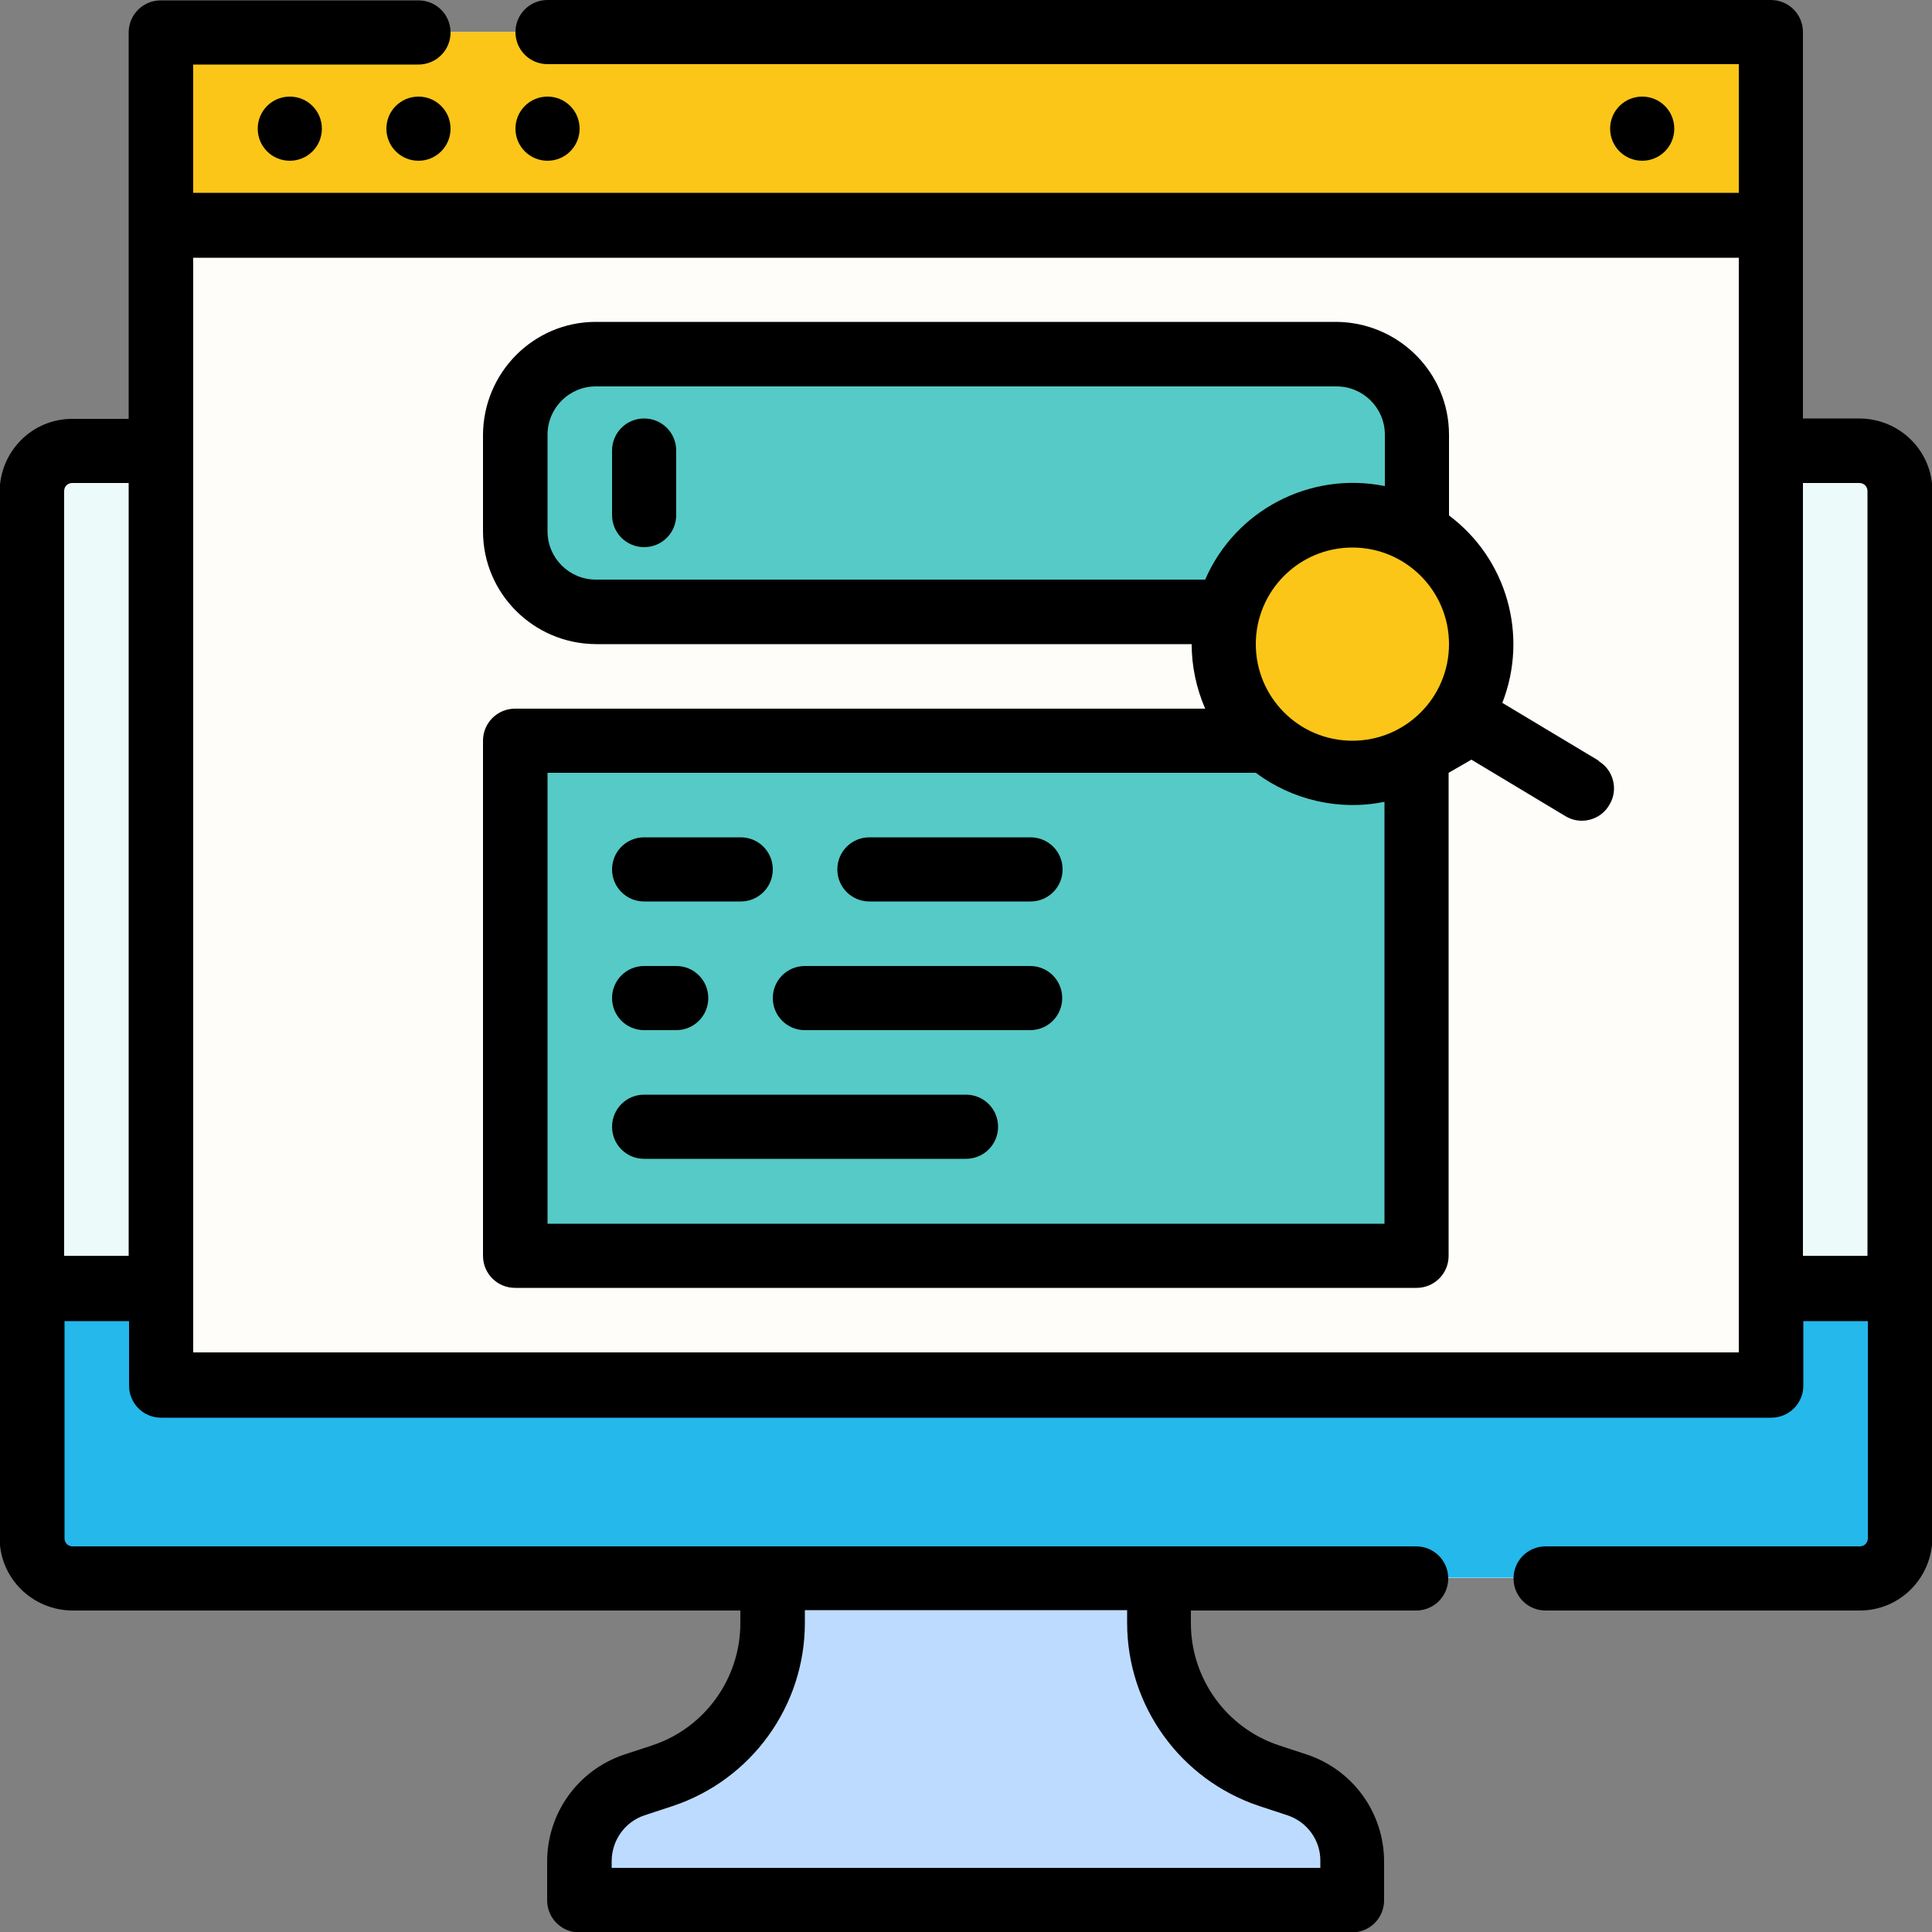
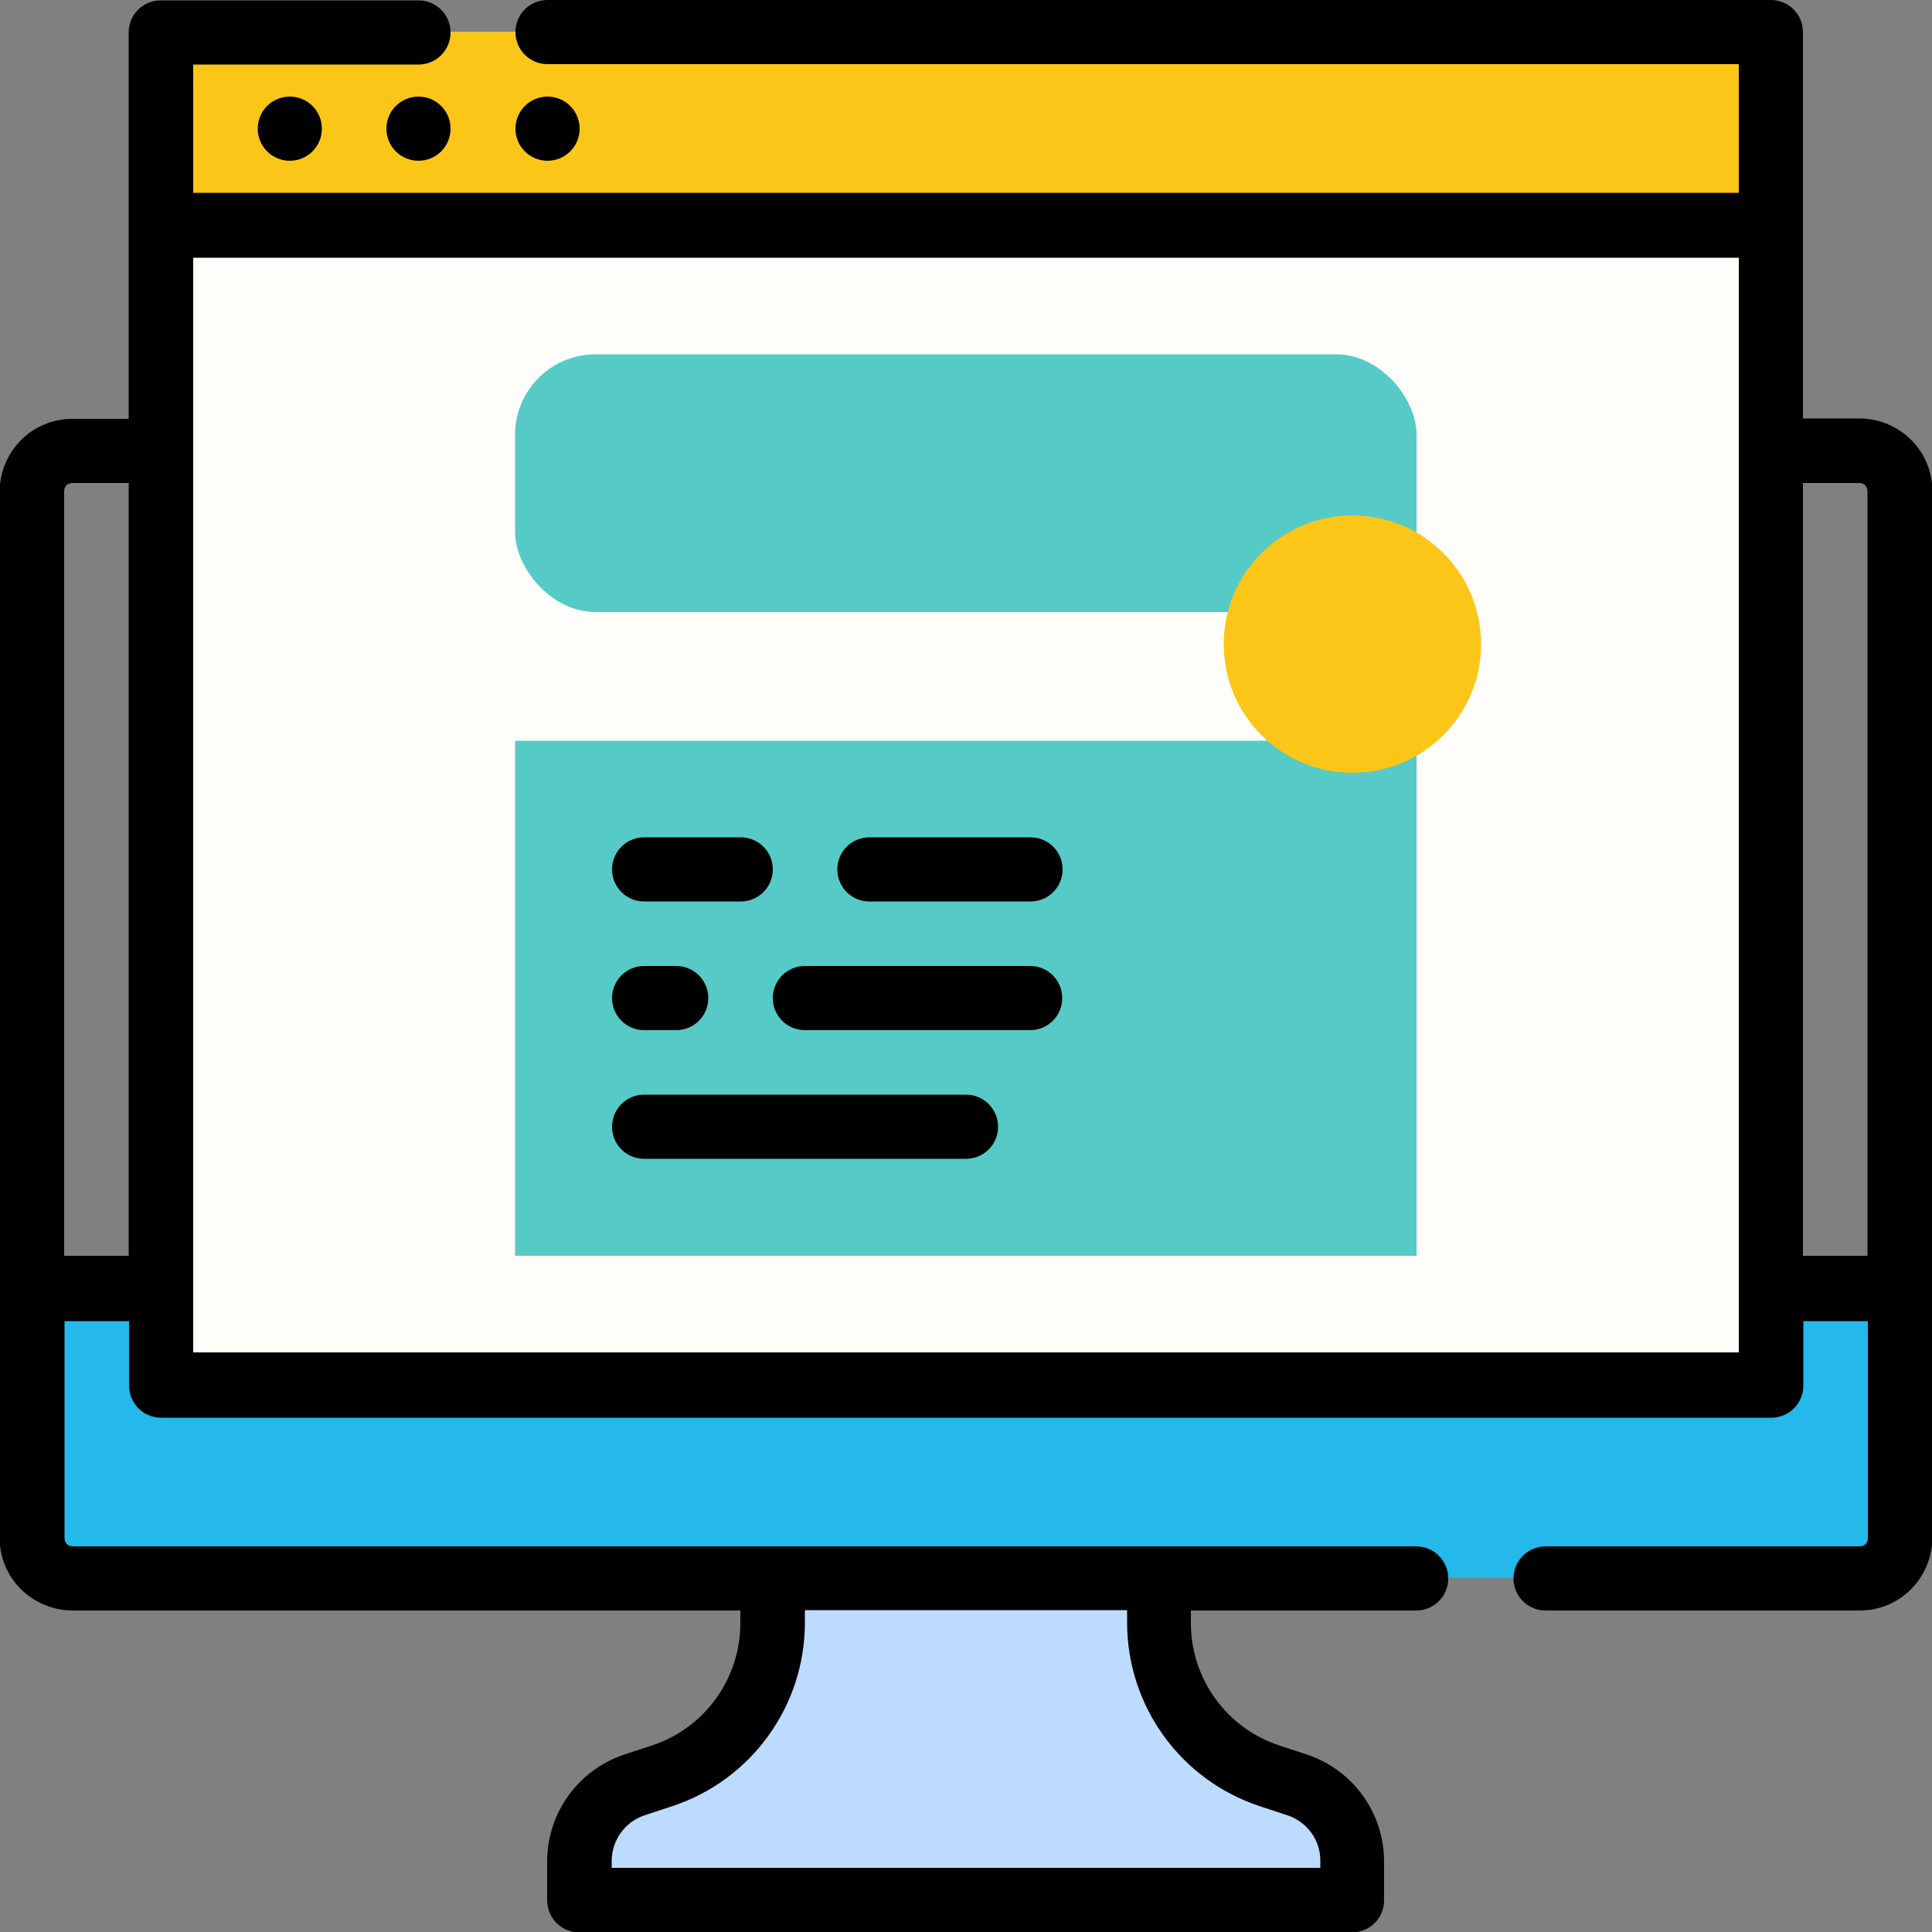
<svg xmlns="http://www.w3.org/2000/svg" id="Layer_1" data-name="Layer 1" viewBox="0 0 50 50">
  <rect x="0" y="0" width="50" height="50" fill="#808080" stroke="none" />
  <defs>
    <style>
      .cls-1 {
        fill: #24b8eb;
      }

      .cls-1, .cls-2, .cls-3, .cls-4, .cls-5, .cls-6, .cls-7 {
        stroke-width: 0px;
      }

      .cls-2 {
        fill: #000;
      }

      .cls-3 {
        fill: #bddbff;
      }

      .cls-4 {
        fill: #56cac6;
      }

      .cls-5 {
        fill: #fbc618;
      }

      .cls-6 {
        fill: #fffdfa;
      }

      .cls-7 {
        fill: #ecfbf9;
      }
    </style>
  </defs>
  <g>
    <path class="cls-3" d="M35,49.17H15v-1c0-.9.57-1.69,1.42-1.98l.73-.24c1.7-.57,2.85-2.16,2.85-3.95v-1.16h10v1.16c0,1.79,1.15,3.39,2.85,3.95l.73.24c.85.28,1.42,1.08,1.42,1.98v1Z" />
-     <rect class="cls-7" x=".83" y="11.67" width="48.33" height="29.17" rx="1.04" ry="1.04" />
    <path class="cls-1" d="M.83,33.33h48.33v6.46c0,.58-.47,1.04-1.04,1.04H1.88c-.58,0-1.04-.47-1.04-1.04v-6.46h0Z" />
  </g>
  <path class="cls-6" d="M4.17.83h41.67v35H4.17V.83Z" />
  <path class="cls-5" d="M4.17.83h41.67v5H4.17V.83Z" />
-   <path class="cls-2" d="M42.5,2.5h0c.46,0,.83.37.83.83h0c0,.46-.37.83-.83.83h0c-.46,0-.83-.37-.83-.83h0c0-.46.37-.83.83-.83Z" />
  <path class="cls-2" d="M14.17,2.5h0c.46,0,.83.37.83.83h0c0,.46-.37.83-.83.83h0c-.46,0-.83-.37-.83-.83h0c0-.46.37-.83.83-.83Z" />
  <path class="cls-2" d="M7.5,2.5h0c.46,0,.83.37.83.83h0c0,.46-.37.83-.83.83h0c-.46,0-.83-.37-.83-.83h0c0-.46.37-.83.83-.83Z" />
  <path class="cls-2" d="M10.83,2.5h0c.46,0,.83.37.83.83h0c0,.46-.37.83-.83.83h0c-.46,0-.83-.37-.83-.83h0c0-.46.37-.83.83-.83Z" />
  <rect class="cls-4" x="13.33" y="9.17" width="23.33" height="6.67" rx="2.08" ry="2.08" />
  <path class="cls-4" d="M13.33,19.17h23.33v13.33H13.33v-13.33Z" />
  <path class="cls-2" d="M16.67,21.67h2.5c.46,0,.83.37.83.83h0c0,.46-.37.83-.83.83h-2.5c-.46,0-.83-.37-.83-.83h0c0-.46.37-.83.83-.83Z" />
  <path class="cls-2" d="M22.5,21.67h4.17c.46,0,.83.37.83.83h0c0,.46-.37.83-.83.83h-4.17c-.46,0-.83-.37-.83-.83h0c0-.46.37-.83.83-.83Z" />
  <path class="cls-2" d="M16.67,25h.83c.46,0,.83.37.83.83h0c0,.46-.37.83-.83.83h-.83c-.46,0-.83-.37-.83-.83h0c0-.46.37-.83.83-.83Z" />
  <path class="cls-2" d="M20.83,25h5.83c.46,0,.83.37.83.83h0c0,.46-.37.83-.83.83h-5.83c-.46,0-.83-.37-.83-.83h0c0-.46.37-.83.83-.83Z" />
  <path class="cls-2" d="M16.67,28.33h8.33c.46,0,.83.37.83.83h0c0,.46-.37.83-.83.83h-8.33c-.46,0-.83-.37-.83-.83h0c0-.46.37-.83.83-.83Z" />
-   <path class="cls-2" d="M16.67,10.83h0c.46,0,.83.37.83.83v1.67c0,.46-.37.83-.83.83h0c-.46,0-.83-.37-.83-.83v-1.67c0-.46.37-.83.83-.83Z" />
  <path class="cls-2" d="M48.12,10.83h-1.46V.83c0-.46-.37-.83-.83-.83H14.17c-.46,0-.83.37-.83.83h0c0,.46.37.83.83.83h30.83v3.33H5V1.67h5.83c.46,0,.83-.37.83-.83h0c0-.46-.37-.83-.83-.83h-6.67c-.46,0-.83.37-.83.83v10h-1.46c-1.04,0-1.87.84-1.88,1.88v27.08c0,1.04.84,1.87,1.88,1.88h17.29v.33c0,1.43-.92,2.71-2.28,3.16l-.73.24c-1.19.4-1.99,1.51-1.99,2.77v1c0,.46.37.83.83.83h20c.46,0,.83-.37.83-.83v-1c0-1.26-.8-2.37-1.99-2.77l-.73-.24c-1.36-.45-2.28-1.73-2.28-3.16v-.33h5.83c.46,0,.83-.37.83-.83h0c0-.46-.37-.83-.83-.83H1.88c-.12,0-.21-.09-.21-.21v-5.62h1.67v1.67c0,.46.37.83.83.83h41.67c.46,0,.83-.37.83-.83v-1.67h1.67v5.62c0,.12-.09.21-.21.21h-8.13c-.46,0-.83.37-.83.83h0c0,.46.37.83.83.83h8.13c1.04,0,1.87-.84,1.88-1.88V12.71c0-1.04-.84-1.87-1.88-1.88ZM29.17,41.67v.33c0,2.15,1.38,4.06,3.42,4.74l.73.24c.51.17.86.65.85,1.19v.17H15.83v-.17c0-.54.34-1.02.85-1.19l.73-.24c2.04-.68,3.42-2.59,3.42-4.74v-.33h8.33ZM3.33,32.5h-1.67V12.71c0-.12.09-.21.21-.21h1.46v20ZM45,35H5V6.67h40v28.33ZM48.33,32.5h-1.67V12.5h1.46c.12,0,.21.09.21.21v19.79Z" />
  <circle class="cls-5" cx="35" cy="16.67" r="3.33" />
-   <path class="cls-2" d="M41.38,19.69l-2.5-1.5c.68-1.74.12-3.73-1.38-4.85v-2.09c0-1.61-1.31-2.91-2.92-2.92H15.42c-1.61,0-2.91,1.31-2.92,2.92v2.5c0,1.61,1.31,2.91,2.92,2.92h15.42c0,.57.12,1.14.35,1.67H13.33c-.46,0-.83.37-.83.83v13.33c0,.46.37.83.83.83h23.33c.46,0,.83-.37.83-.83v-12.5l.59-.34,2.43,1.46c.39.24.91.11,1.14-.29h0c.24-.39.11-.91-.29-1.14ZM37.5,16.67c0,1.38-1.12,2.5-2.5,2.5s-2.5-1.12-2.5-2.5,1.12-2.5,2.5-2.5c1.38,0,2.5,1.12,2.5,2.5ZM15.42,15c-.69,0-1.25-.56-1.25-1.25v-2.5c0-.69.56-1.25,1.25-1.25h19.17c.69,0,1.25.56,1.25,1.25v1.33c-1.93-.39-3.87.62-4.65,2.42h-15.76ZM35.83,31.67H14.17v-11.67h18.33c.95.71,2.17.99,3.33.75v10.92Z" />
</svg>